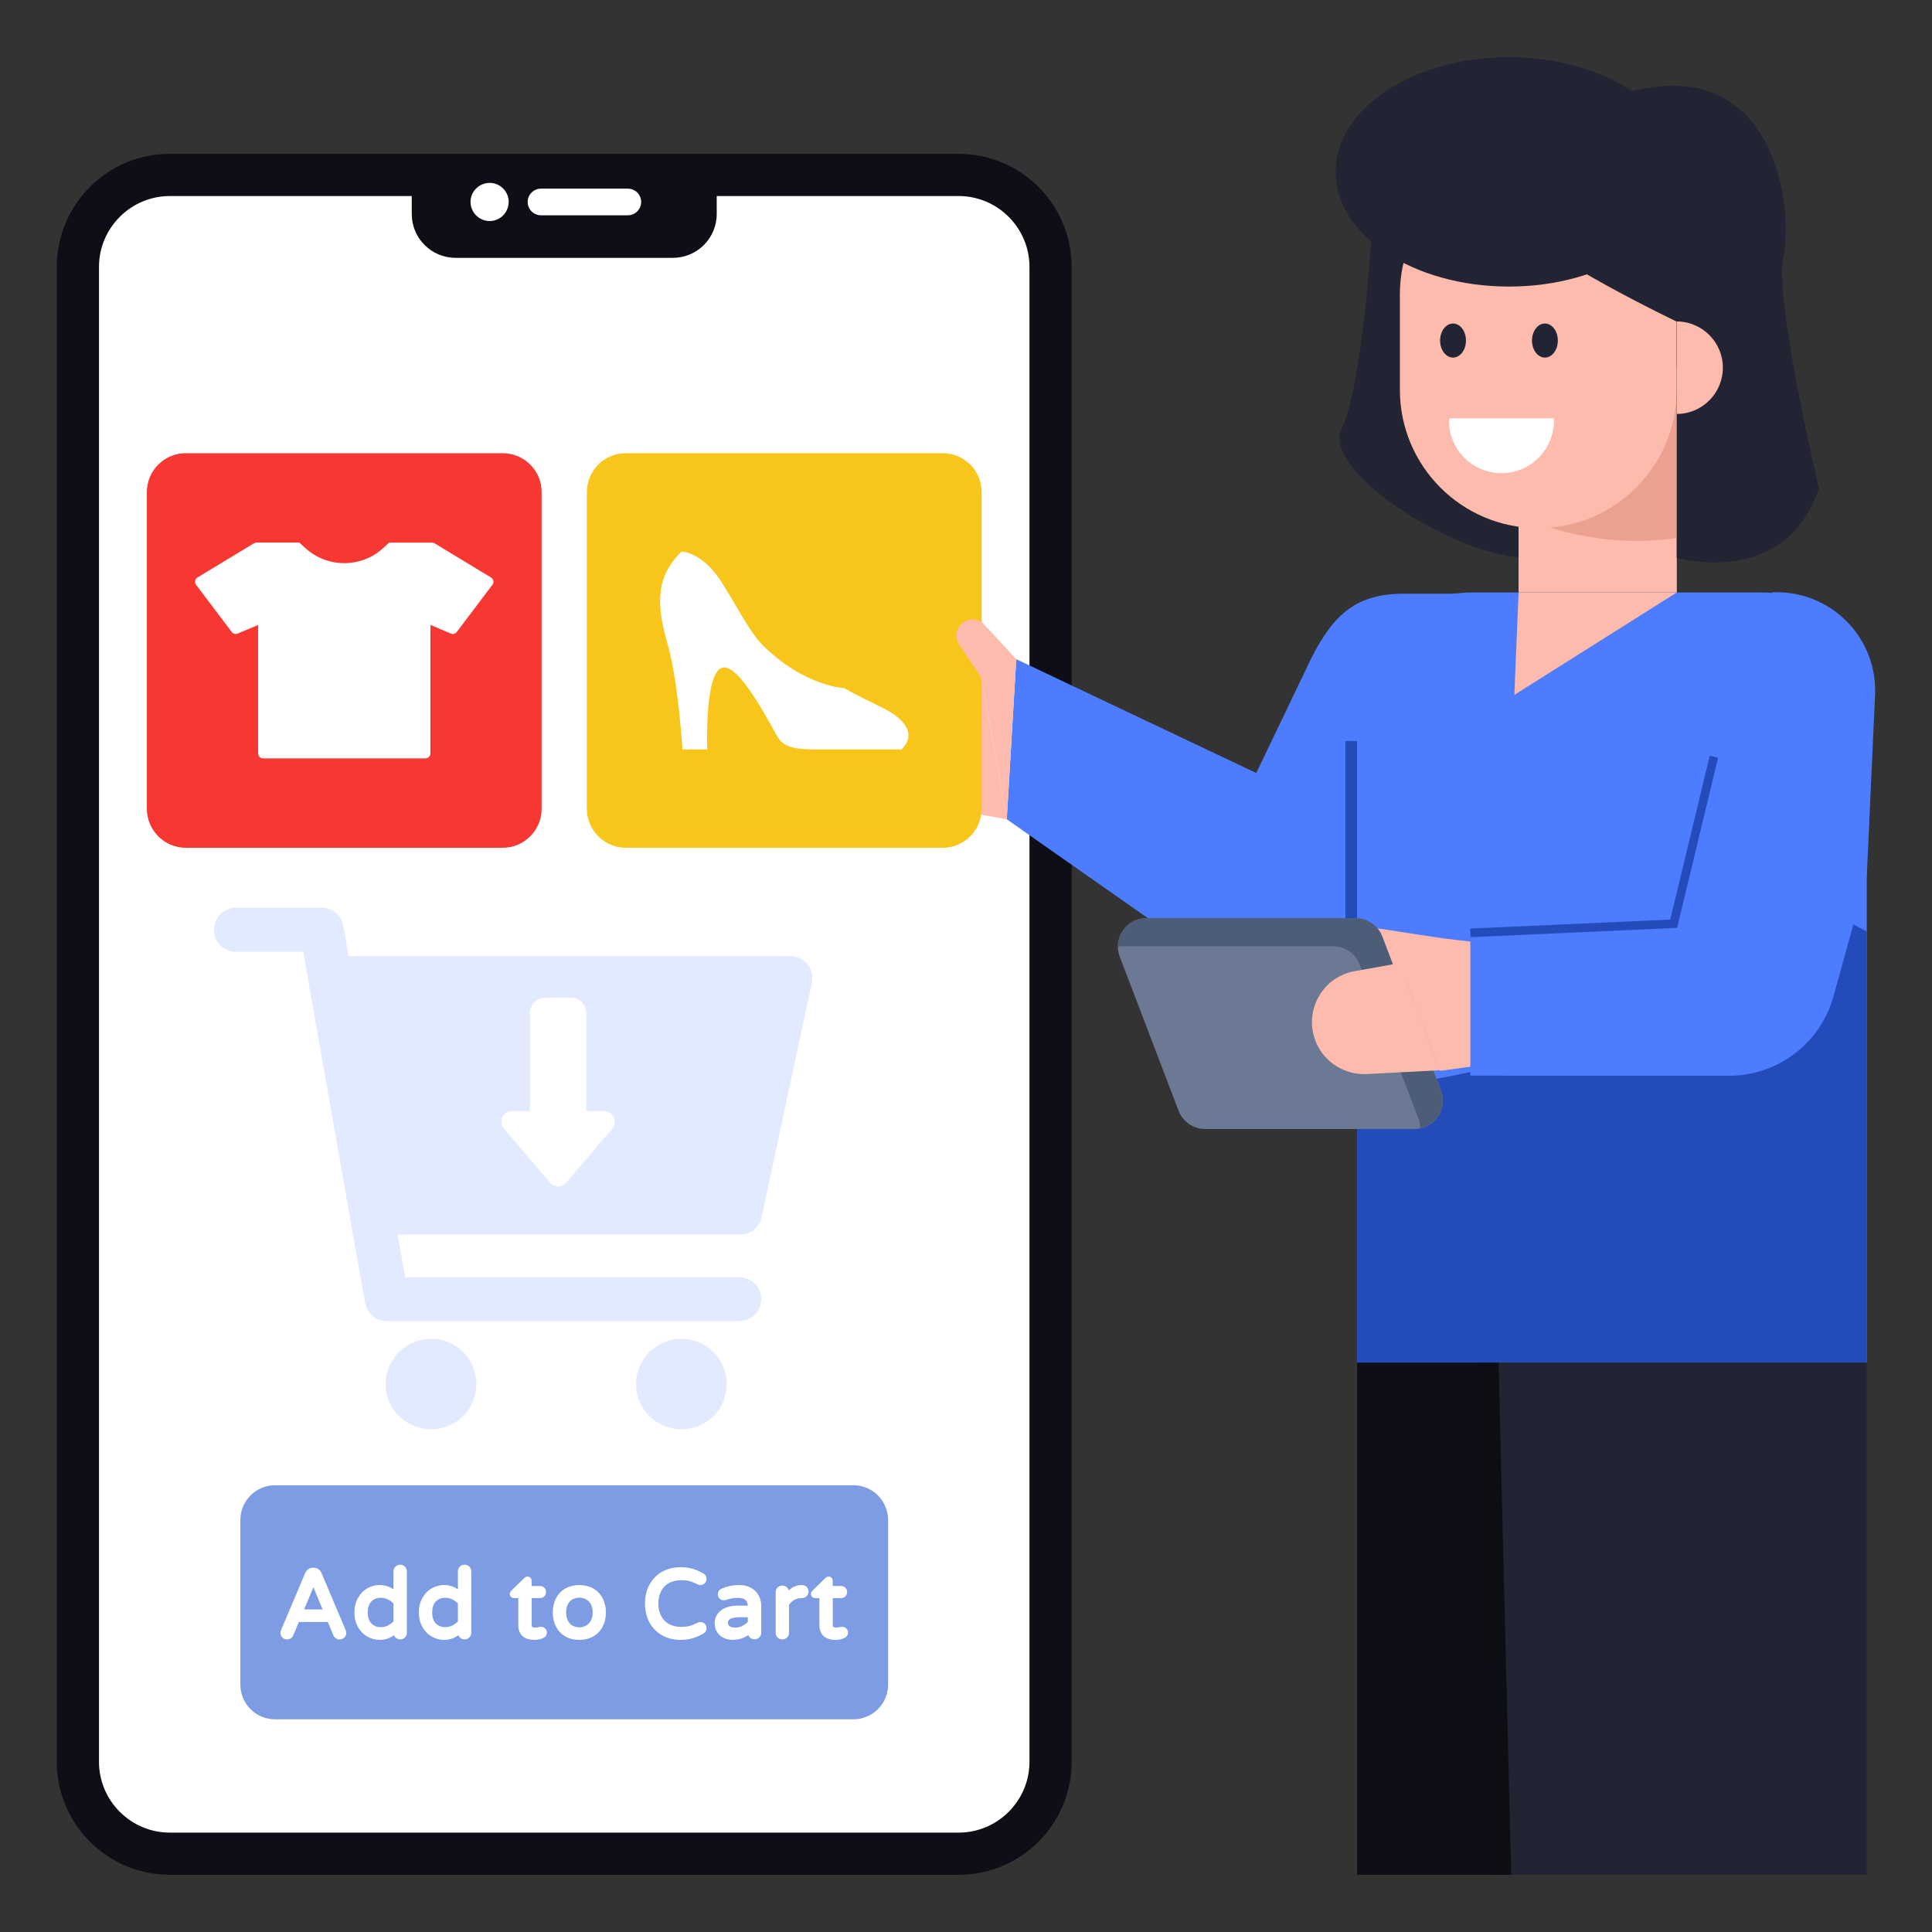
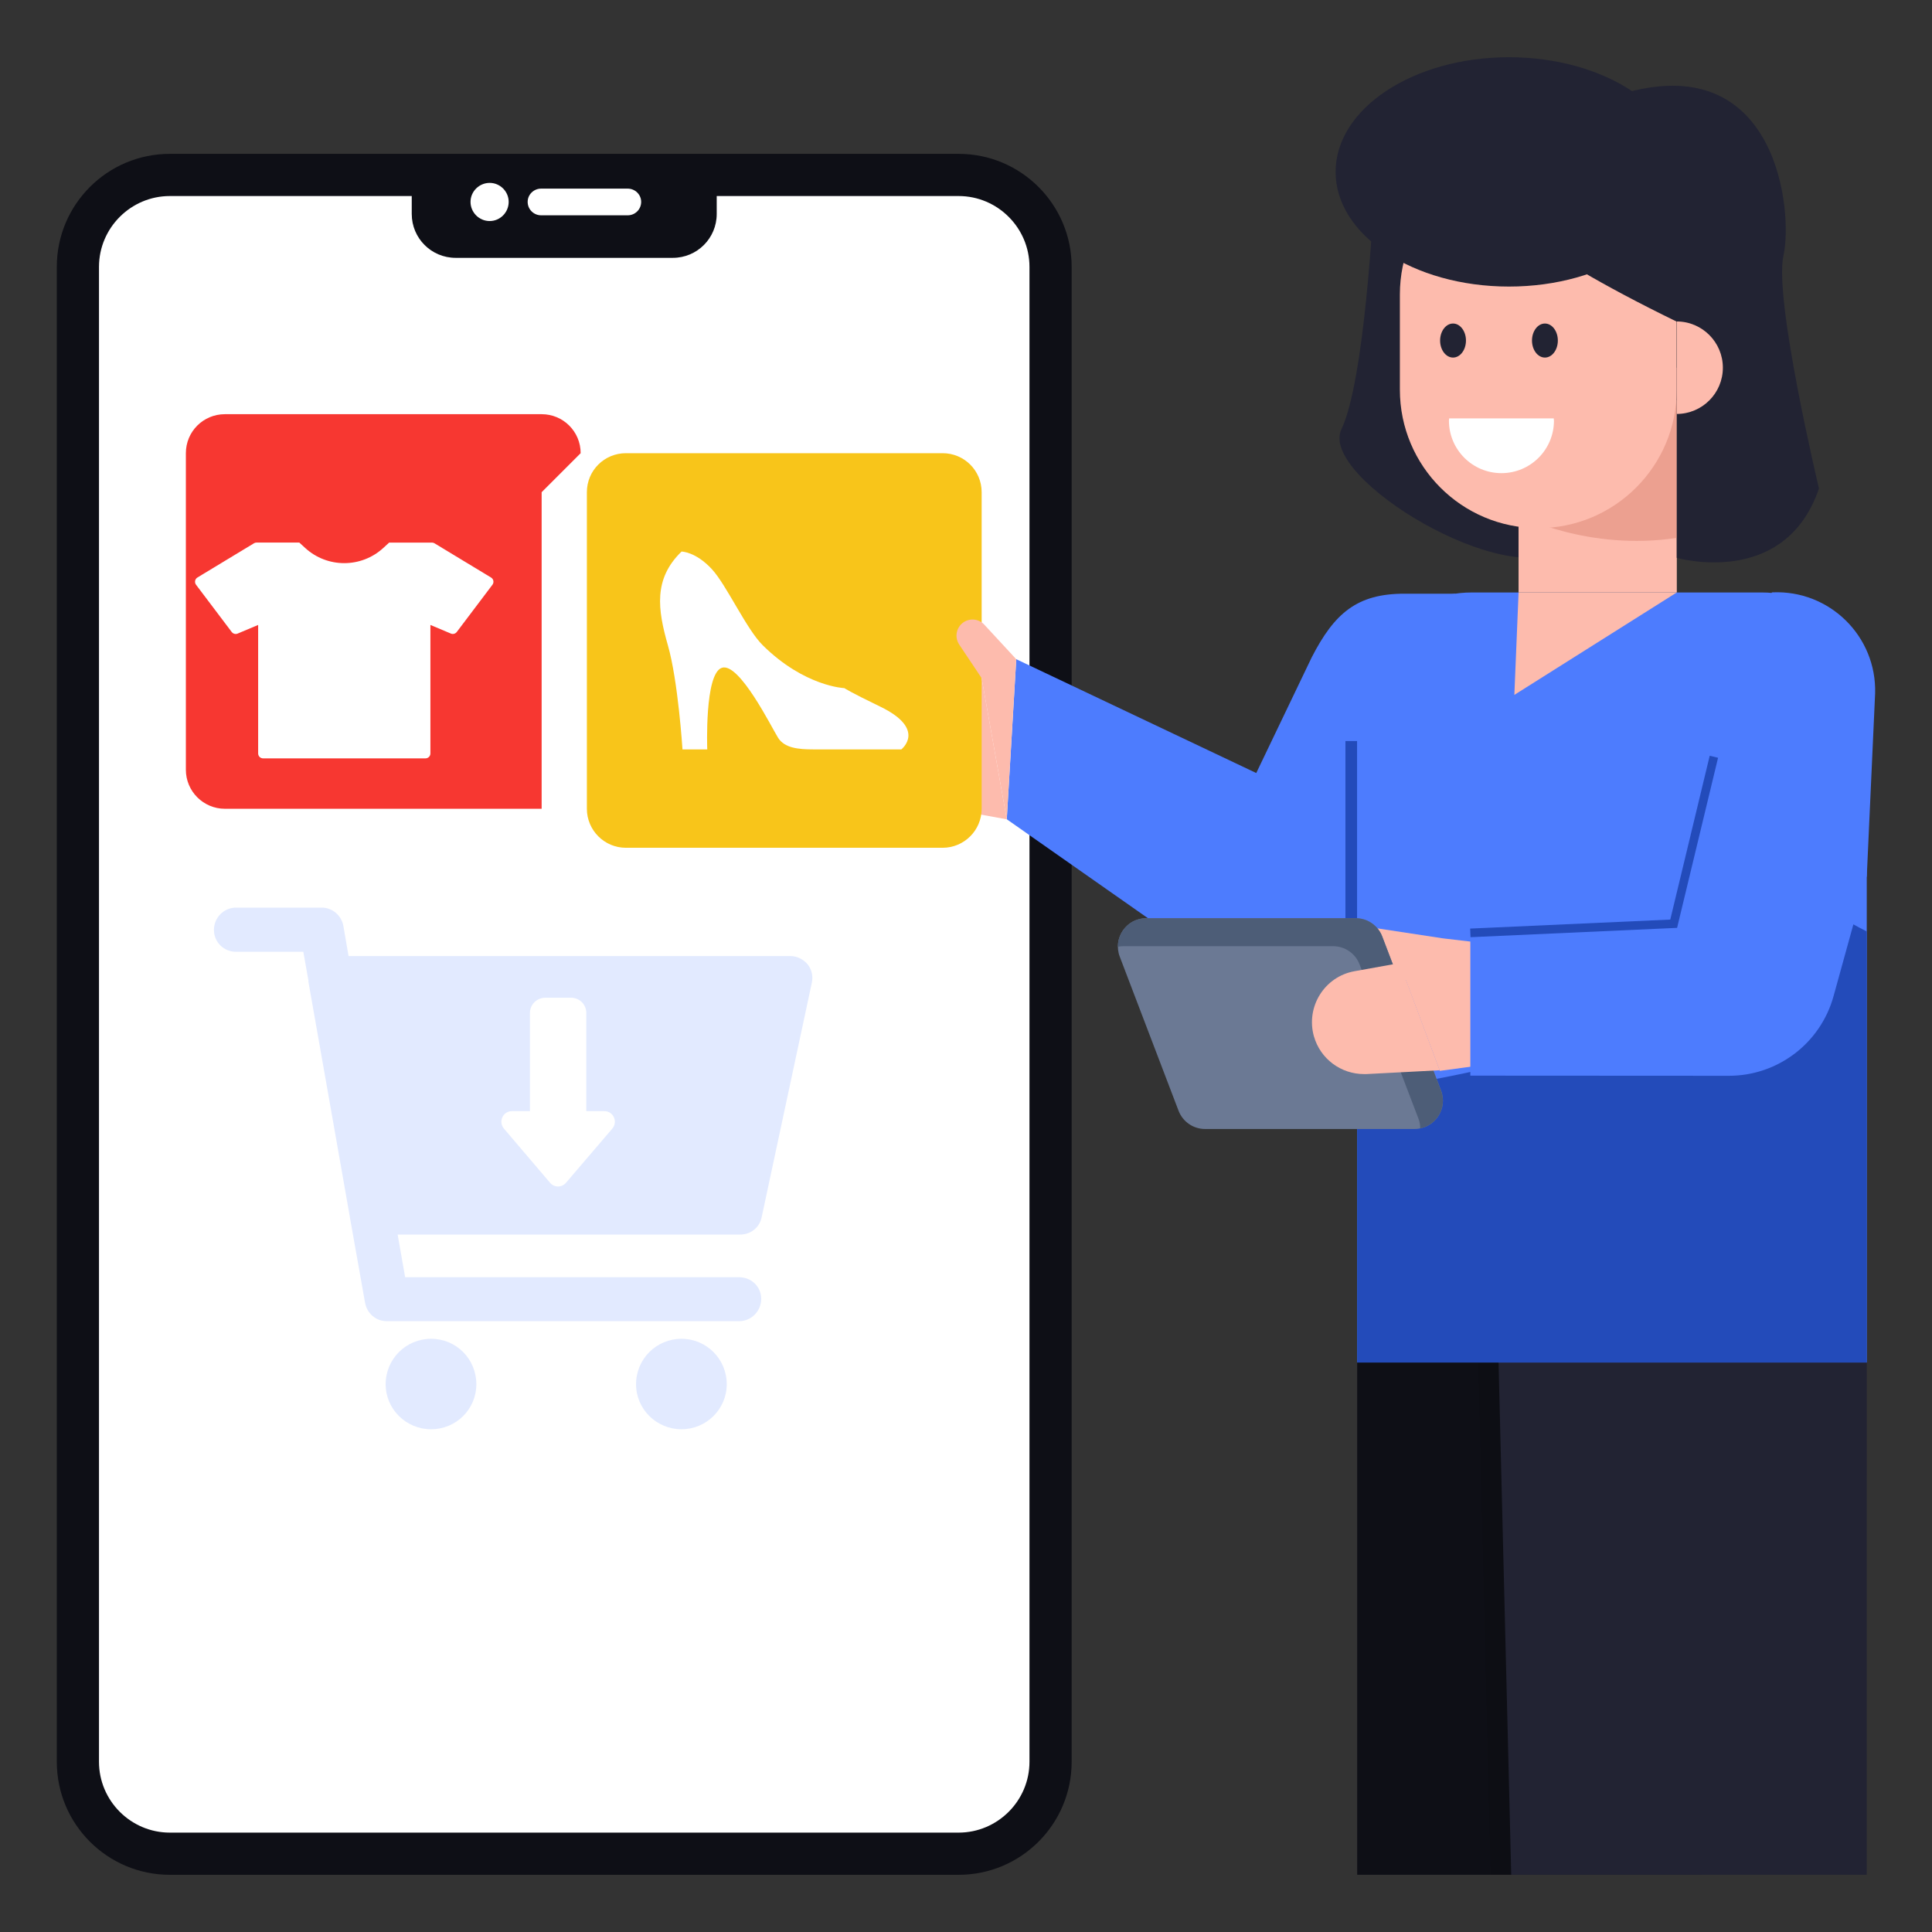
<svg xmlns="http://www.w3.org/2000/svg" id="Layer_1" enable-background="new 0 0 68 68" height="512" viewBox="0 0 68 68" width="512">
  <rect x="0" y="0" width="68" height="68" fill="#333333" stroke="none" />
  <g id="_x39_4">
    <g>
      <g>
        <g>
          <path d="m37.719 9.394v52.614c0 2.197-1.782 3.979-3.979 3.979h-27.762c-2.197 0-3.979-1.782-3.979-3.979v-52.614c0-2.197 1.781-3.979 3.979-3.979h27.762c2.197 0 3.979 1.782 3.979 3.979z" fill="#0e0f16" />
        </g>
      </g>
      <g>
        <g>
          <path d="m36.234 9.394v52.614c0 1.373-1.121 2.494-2.494 2.494h-27.762c-1.373 0-2.494-1.121-2.494-2.494v-52.614c0-1.373 1.121-2.494 2.494-2.494h8.514v.631c0 .854.69 1.544 1.544 1.544h7.646c.854 0 1.544-.69 1.544-1.544v-.631h8.514c1.373 0 2.494 1.121 2.494 2.494z" fill="#fff" />
        </g>
      </g>
      <g>
        <g>
          <g>
            <path d="m17.904 7.105c0 .372-.303.675-.668.675-.372 0-.675-.303-.675-.675 0-.366.303-.668.675-.668.366 0 .668.303.668.668z" fill="#fff" />
          </g>
        </g>
        <g>
          <g>
            <path d="m22.567 7.105c0 .265-.214.473-.473.473h-3.049c-.258 0-.473-.208-.473-.473 0-.258.214-.466.473-.466h3.049c.258 0 .473.208.473.466z" fill="#fff" />
          </g>
        </g>
      </g>
    </g>
    <g>
      <g>
        <g>
          <g>
            <path d="m47.768 65.986v-18.101h12.549l-.434 18.101z" fill="#0e0f16" />
          </g>
        </g>
      </g>
      <g opacity=".1">
        <g>
          <g>
            <path d="m52.466 65.986-.434-18.091h8.124l-.434 18.091z" />
          </g>
        </g>
      </g>
      <g>
        <g>
          <g>
            <g>
              <g>
                <g>
                  <g>
                    <path d="m53.19 65.986-.448-18.104h12.962l-.001 18.104z" fill="#222333" />
                  </g>
                </g>
              </g>
              <g>
                <g>
                  <path d="m51.224 20.896h-1.794c-1.666 0-2.462.684-3.261 2.239l-1.953 4.073-8.447-4.006-.334 5.633 8.002 5.609c1.816 1.273 4.287 1.037 5.83-.556l2.867-2.961z" fill="#4d7cfe" />
                </g>
              </g>
              <g>
                <g>
                  <path d="m47.355 26.082h.414v9.529h-.414z" fill="#234bba" />
                </g>
              </g>
              <g>
                <g>
                  <g>
                    <path d="m65.704 24.526v23.43h-17.935v-23.07c0-2.229 1.804-4.033 4.033-4.033h10.217c2.042 0 3.685 1.636 3.685 3.672z" fill="#4d7cfe" />
                  </g>
                </g>
              </g>
              <g>
                <g>
                  <g>
                    <path d="m65.704 32.785v15.171h-17.935v-9.618c1.617-.09 3.215-.438 4.799-.786 2.983-.644 5.998-1.301 8.729-2.654.722-.361 1.437-.773 1.978-1.366.245-.271.451-.573.593-.902.122-.277.09-.696.438-.683.251.006.651.438.876.56.168.097.348.187.522.277z" fill="#234bba" />
                  </g>
                </g>
              </g>
            </g>
          </g>
          <g>
            <g>
              <g>
                <path d="m50.677 37.691 2.12-.287-.615-4.213-1.394-.164-2.696-.41.274 1.422 1.108.438" fill="#fdbbad" />
              </g>
            </g>
          </g>
          <g>
            <g>
              <g>
                <path d="m58.908 32.512s1.641-8.116 3.459-11.662l.013-.001c2.013-.092 3.679 1.547 3.618 3.561l-.292 6.411-1.171 4.24c-.458 1.657-1.965 2.804-3.684 2.803l-9.1-.005v-5.023z" fill="#4d7cfe" />
              </g>
            </g>
          </g>
          <g>
            <g>
              <g>
                <path d="m51.758 32.986 7.27-.328 1.442-5.987-.294-.071-1.388 5.766-7.043.317z" fill="#234bba" />
              </g>
            </g>
          </g>
          <g>
            <g>
              <g>
                <path d="m42.414 39.737h7.374c.7 0 1.183-.701.933-1.355l-2.069-5.421c-.148-.387-.519-.643-.933-.643h-7.374c-.7 0-1.183.701-.933 1.355l2.069 5.421c.148.387.519.643.933.643z" fill="#6b7994" />
              </g>
            </g>
          </g>
          <g>
            <g>
              <g>
                <path d="m39.347 33.322c.064-.013.128-.019.199-.019h7.374c.416 0 .788.256.935.647l2.069 5.42c.045.115.064.231.064.346.589-.122.955-.743.73-1.332l-2.069-5.42c-.147-.391-.519-.647-.929-.647h-7.374c-.577 0-1.006.474-.999 1.006z" fill="#4d5d77" />
              </g>
            </g>
          </g>
          <g>
            <g>
              <g>
                <path d="m46.247 36.479c.226.791.949 1.325 1.762 1.325h.083l2.582-.135-1.408-3.772-1.589.286c-1.062.188-1.724 1.257-1.431 2.296z" fill="#fdbbad" />
              </g>
            </g>
          </g>
        </g>
        <g>
          <g>
            <g>
              <g>
                <g>
                  <path d="m48.35 7.199c-.013.089-.317 6.2-1.136 7.909s5.923 5.758 7.844 4.158c1.921-1.6 1.335-7.818 1.335-7.818l-1.854-2.626z" fill="#222333" />
                </g>
              </g>
            </g>
            <g>
              <g>
                <g>
                  <path d="m53.448 14.09h5.57v6.762h-5.57z" fill="#fdbbad" />
                </g>
              </g>
            </g>
            <g>
              <g>
                <g>
                  <path d="m53.448 12.942v5.193s2.463 1.273 5.57.796v-5.989z" fill="#eca090" />
                </g>
              </g>
            </g>
            <g>
              <g>
                <g>
                  <path d="m49.271 10.364v3.352c0 2.689 2.176 4.872 4.872 4.872 2.689 0 4.872-2.183 4.872-4.872v-3.352c0-2.689-2.183-4.872-4.872-4.872-1.345 0-2.566.546-3.449 1.429-.877.883-1.423 2.098-1.423 3.443z" fill="#fdbbad" />
                </g>
              </g>
            </g>
            <g>
              <g>
                <g>
                  <ellipse cx="54.376" cy="11.986" fill="#222333" rx=".455" ry=".599" />
                </g>
              </g>
            </g>
            <g>
              <g>
                <g>
                  <ellipse cx="51.142" cy="11.986" fill="#222333" rx=".455" ry=".599" />
                </g>
              </g>
            </g>
            <g>
              <g>
                <g>
                  <path d="m54.686 14.726c.001.027.008.052.008.079 0 1.021-.827 1.848-1.848 1.848-1.021 0-1.848-.827-1.848-1.848 0-.027.007-.052.008-.079z" fill="#fff" />
                </g>
              </g>
            </g>
            <g>
              <g>
                <g>
                  <path d="m64.022 17.191c-1.205 3.543-5.006 2.442-5.006 2.442v-8.312c-5.495-2.68-6.481-4.02-6.655-4.439 1.424-1.005 4.915-3.633 4.915-3.633 5.308-1.437 5.837 4.233 5.495 5.753-.341 1.52 1.25 8.19 1.25 8.19z" fill="#222333" />
                </g>
              </g>
            </g>
            <g>
              <g>
                <g>
                  <ellipse cx="53.111" cy="6.05" fill="#222333" rx="6.102" ry="4.036" />
                </g>
              </g>
            </g>
          </g>
          <g>
            <g>
              <g>
                <path d="m59.018 11.314c.896.004 1.621.731 1.621 1.628 0 .897-.725 1.624-1.621 1.628z" fill="#fdbbad" />
              </g>
            </g>
          </g>
        </g>
        <g>
          <g>
            <g>
              <path d="m53.449 20.854-.149 3.604 5.715-3.604z" fill="#fdbbad" />
            </g>
          </g>
        </g>
      </g>
    </g>
    <g>
      <g>
        <g>
-           <path d="m19.064 17.324v11.142c0 .757-.616 1.373-1.373 1.373h-11.149c-.757 0-1.373-.616-1.373-1.373v-11.142c0-.765.616-1.373 1.373-1.373h11.149c.757 0 1.373.609 1.373 1.373z" fill="#f73731" />
+           <path d="m19.064 17.324v11.142h-11.149c-.757 0-1.373-.616-1.373-1.373v-11.142c0-.765.616-1.373 1.373-1.373h11.149c.757 0 1.373.609 1.373 1.373z" fill="#f73731" />
        </g>
      </g>
      <g>
        <g>
          <path d="m34.551 23.867-2.439.075c-1.131.035-2.038.945-2.069 2.076v0c-.029 1.055.717 1.973 1.755 2.161l3.638.658" fill="#fdbbad" />
        </g>
      </g>
      <g>
        <g>
          <path d="m34.551 17.324v11.142c0 .757-.616 1.373-1.373 1.373h-11.149c-.757 0-1.373-.616-1.373-1.373v-11.142c0-.765.616-1.373 1.373-1.373h11.149c.757 0 1.373.609 1.373 1.373z" fill="#f8c51a" />
        </g>
      </g>
    </g>
    <g>
      <g>
        <path d="m35.435 28.836.334-5.633-1.124-1.216c-.238-.258-.651-.238-.864.04-.147.192-.155.457-.021.658l.79 1.182" fill="#fdbbad" />
      </g>
    </g>
    <g>
      <g>
        <g>
          <g>
            <path d="m25.579 48.721c0 .875-.717 1.584-1.592 1.584-.883 0-1.6-.709-1.6-1.584 0-.89.717-1.6 1.6-1.6.875 0 1.592.709 1.592 1.6z" fill="#e2eaff" />
          </g>
        </g>
        <g>
          <g>
            <path d="m28.574 34.588-.883 4.127-.883 4.127c-.075.37-.392.611-.762.611h-12.05l.264 1.501h11.755c.43 0 .777.332.777.762s-.347.785-.777.785h-12.404c-.377 0-.694-.272-.762-.649l-.536-3.018v-.008l-.724-4.112-.732-4.15c0-.023-.008-.03 0-.045l-.181-1.019h-2.369c-.43 0-.777-.34-.777-.77s.347-.785.777-.785h3.018c.37 0 .694.272.762.649l.181 1.056h15.551c.234 0 .453.113.604.287.143.181.204.415.151.649z" fill="#e2eaff" />
          </g>
        </g>
        <g>
          <g>
            <path d="m16.766 48.721c0 .875-.709 1.584-1.592 1.584-.883 0-1.6-.709-1.6-1.584 0-.89.717-1.6 1.6-1.6.883 0 1.592.709 1.592 1.6z" fill="#e2eaff" />
          </g>
        </g>
      </g>
    </g>
    <g>
      <g>
        <g>
          <path d="m17.333 20.58-1.258 1.666c-.048.061-.133.084-.204.054l-.722-.304v4.523c0 .095-.078.173-.173.173h-5.716c-.097 0-.174-.079-.174-.173v-4.523l-.722.304c-.074.031-.158.008-.207-.054l-1.258-1.666c-.061-.082-.038-.199.048-.253l1.995-1.207c.025-.015.054-.023.083-.023h1.51l.206.189c.778.713 1.973.713 2.751-.001l.205-.188h1.503c.033 0 .064.008.089.023l1.995 1.207c.089.054.11.171.049.253z" fill="#fff" />
        </g>
      </g>
    </g>
    <g>
      <g>
        <g>
          <path d="m31.725 26.376s-2.574 0-3.102 0c-.53 0-1.012-.049-1.237-.409-.226-.358-1.365-2.667-1.979-2.463-.616.205-.514 2.872-.514 2.872h-.872s-.153-2.409-.514-3.665c-.358-1.256-.516-2.333.481-3.298 0 0 .495 0 1.067.619.516.558 1.216 2.112 1.791 2.679 1.472 1.456 2.874 1.509 2.874 1.509s.193.135 1.258.649c1.656.8.746 1.507.746 1.507z" fill="#fff" />
        </g>
      </g>
    </g>
    <g>
      <g>
-         <path d="m31.258 53.497v5.796c0 .674-.547 1.221-1.221 1.221h-20.356c-.674 0-1.221-.547-1.221-1.221v-5.796c0-.674.547-1.221 1.221-1.221h20.356c.674 0 1.221.547 1.221 1.221z" fill="#7d9ce3" />
-       </g>
+         </g>
    </g>
    <g>
      <g>
        <path d="m21.55 39.725-1.627 1.902c-.149.178-.416.178-.565 0l-1.62-1.902c-.208-.245-.037-.617.282-.617h.632v-3.456c0-.297.245-.535.542-.535h.907c.297 0 .535.238.535.535v3.456h.632c.32 0 .49.372.282.617z" fill="#fff" />
      </g>
    </g>
    <g>
      <g>
        <g>
          <path d="m11.315 55.364c-.023-.053-.057-.096-.1-.13-.047-.037-.105-.056-.17-.056h-.033c-.066 0-.123.019-.17.056-.043.035-.077.078-.1.132l-.849 2.005c-.016.037-.023.07-.023.099 0 .063.022.12.065.164.076.078.208.092.298.031.039-.025.069-.061.09-.107l.195-.468h1.021l.196.47c.02.044.05.079.088.104.039.026.084.039.131.039.066 0 .124-.024.168-.069.043-.044.065-.1.065-.164 0-.029-.007-.062-.023-.1zm.039 1.282h-.649l.325-.782z" fill="#fff" />
        </g>
      </g>
      <g>
        <g>
          <path d="m14.086 55.072c-.064 0-.121.023-.166.066-.046.044-.071.103-.071.17v.633c-.268-.19-.627-.205-.918-.038-.135.076-.247.19-.331.337-.084.146-.126.319-.126.513 0 .195.042.367.126.513.084.148.195.261.331.337.135.077.281.116.432.116.185 0 .353-.055.501-.165.012.03.031.058.055.081.092.089.241.088.332-.001.044-.045.068-.102.068-.165v-2.161c0-.063-.023-.12-.067-.166-.045-.046-.102-.07-.166-.07zm-.679 2.198c-.142 0-.252-.043-.336-.131-.085-.089-.127-.216-.127-.386 0-.169.041-.296.127-.385.084-.088.194-.131.336-.131.088 0 .173.02.25.059.071.036.136.083.192.141v.632c-.057.057-.121.104-.192.141-.078.039-.162.059-.25.059z" fill="#fff" />
        </g>
      </g>
      <g>
        <g>
          <path d="m16.354 55.072c-.064 0-.121.023-.166.066-.046.044-.071.103-.071.17v.633c-.269-.19-.627-.205-.918-.038-.135.076-.247.19-.331.337-.084.146-.126.319-.126.513 0 .195.042.367.126.513.084.148.195.261.331.337.135.077.281.116.432.116.185 0 .353-.055.501-.165.012.03.031.058.055.081.092.089.241.088.332-.001.044-.045.068-.102.068-.165v-2.161c0-.063-.023-.12-.067-.166-.045-.046-.102-.07-.166-.07zm-.679 2.198c-.142 0-.252-.043-.336-.131-.085-.089-.127-.216-.127-.386 0-.169.041-.296.127-.385.084-.088.194-.131.336-.131.088 0 .173.02.25.059.071.036.136.083.192.141v.632c-.057.057-.121.104-.192.141-.078.039-.162.059-.25.059z" fill="#fff" />
        </g>
      </g>
      <g>
        <g>
          <path d="m18.987 57.262-.032.008c-.082.025-.171.021-.223-.008-.004-.002-.019-.024-.019-.092v-.922h.293c.06 0 .113-.022.154-.064.039-.041.059-.092.059-.149 0-.059-.021-.111-.062-.153-.04-.039-.093-.06-.152-.06h-.293v-.183c0-.038-.013-.073-.041-.104-.057-.06-.151-.061-.22.008l-.446.436c-.04.032-.062.075-.062.122 0 .041.015.077.043.104.028.028.064.043.104.043h.153v.948c0 .337.202.523.57.523.109 0 .214-.023.315-.07.078-.04.121-.108.121-.19 0-.055-.021-.105-.063-.145-.057-.054-.134-.065-.201-.052z" fill="#fff" />
        </g>
      </g>
      <g>
        <g>
          <path d="m20.879 55.908c-.282-.16-.697-.159-.978 0-.142.081-.253.197-.331.345-.076.146-.114.314-.114.5 0 .186.038.354.114.5.077.149.188.264.331.345.14.081.305.121.49.121.183 0 .347-.041.487-.121.142-.08.254-.196.332-.345.078-.145.117-.314.117-.5 0-.186-.039-.354-.117-.5-.078-.148-.19-.264-.332-.345zm-.021.842c0 .124-.023.226-.07.304-.046.078-.103.133-.172.169-.148.074-.309.071-.451 0-.069-.036-.125-.091-.17-.168-.046-.078-.069-.18-.069-.304 0-.122.023-.223.069-.301.045-.077.1-.131.169-.165.072-.035.149-.053.228-.053.078 0 .152.018.225.053.069.034.125.089.172.166.046.078.07.178.07.3z" fill="#fff" />
        </g>
      </g>
      <g>
        <g>
          <path d="m23.536 55.724c.121-.071.271-.107.446-.107.113 0 .214.012.3.037.089.025.18.063.273.111.082.04.189.023.253-.043.039-.041.059-.091.059-.145 0-.089-.042-.16-.115-.199-.121-.069-.246-.123-.372-.162-.126-.037-.27-.056-.428-.056-.235 0-.45.052-.638.155-.19.104-.341.255-.449.449-.108.192-.163.419-.163.675s.055.483.162.675c.108.193.259.345.449.449.188.103.402.155.638.155.159 0 .303-.019.428-.057.123-.036.248-.091.371-.16.076-.042.117-.111.117-.199 0-.057-.021-.109-.061-.149-.063-.063-.164-.081-.254-.038-.091.048-.181.085-.27.11-.085.024-.186.036-.3.036-.176 0-.325-.036-.446-.106-.122-.072-.21-.166-.271-.289-.062-.124-.093-.268-.093-.427 0-.16.031-.304.093-.427.06-.122.149-.217.27-.289z" fill="#fff" />
        </g>
      </g>
      <g>
        <g>
          <path d="m26.443 55.892c-.118-.07-.262-.105-.431-.105-.206 0-.411.042-.608.126-.089.037-.138.109-.138.203 0 .058.021.109.061.149.039.04.09.061.146.061.019 0 .041-.003.07-.011.079-.026.148-.045.208-.057.062-.012.132-.019.208-.019.131 0 .226.025.283.076.045.039.071.106.078.197h-.317c-.268 0-.477.055-.621.163-.151.114-.228.268-.228.459 0 .115.029.219.086.31.058.09.136.159.233.205.094.046.198.068.307.068.214 0 .4-.056.557-.167.011.031.029.059.054.083.09.089.239.089.331.001.047-.044.071-.102.071-.166v-.942c0-.128-.028-.249-.084-.36-.057-.113-.146-.205-.264-.275zm-.306 1.331c-.078.041-.16.062-.244.062-.131 0-.19-.028-.216-.051-.037-.033-.054-.075-.054-.132 0-.119.141-.18.419-.18h.279v.164c-.051.053-.113.099-.185.137z" fill="#fff" />
        </g>
      </g>
      <g>
        <g>
          <path d="m28.21 55.788c-.162 0-.312.063-.448.188-.011-.038-.031-.072-.061-.102-.091-.091-.246-.089-.333.001-.044.045-.067.102-.067.166v1.429c0 .064.023.121.068.165.045.044.102.068.165.068.063 0 .12-.023.166-.066.046-.044.071-.102.071-.167v-.987c.05-.07.111-.127.182-.169.077-.044.159-.066.268-.066.065 0 .122-.021.166-.063.046-.042.07-.099.07-.164 0-.064-.022-.121-.065-.165-.044-.045-.101-.068-.181-.068z" fill="#fff" />
        </g>
      </g>
      <g>
        <g>
          <path d="m29.786 57.314c-.057-.054-.134-.065-.201-.052l-.032.008c-.081.025-.171.021-.223-.008-.004-.002-.019-.024-.019-.092v-.922h.293c.06 0 .113-.022.154-.064.039-.041.059-.092.059-.149 0-.059-.021-.111-.062-.153-.04-.039-.093-.06-.152-.06h-.293v-.183c0-.038-.013-.073-.041-.104-.057-.06-.152-.061-.22.008l-.446.436c-.04.032-.062.075-.062.122 0 .041.015.077.043.104.028.028.064.043.104.043h.153v.948c0 .337.202.523.57.523.109 0 .214-.023.315-.07.078-.04.121-.108.121-.19-0-.055-.021-.105-.063-.145z" fill="#fff" />
        </g>
      </g>
    </g>
  </g>
</svg>